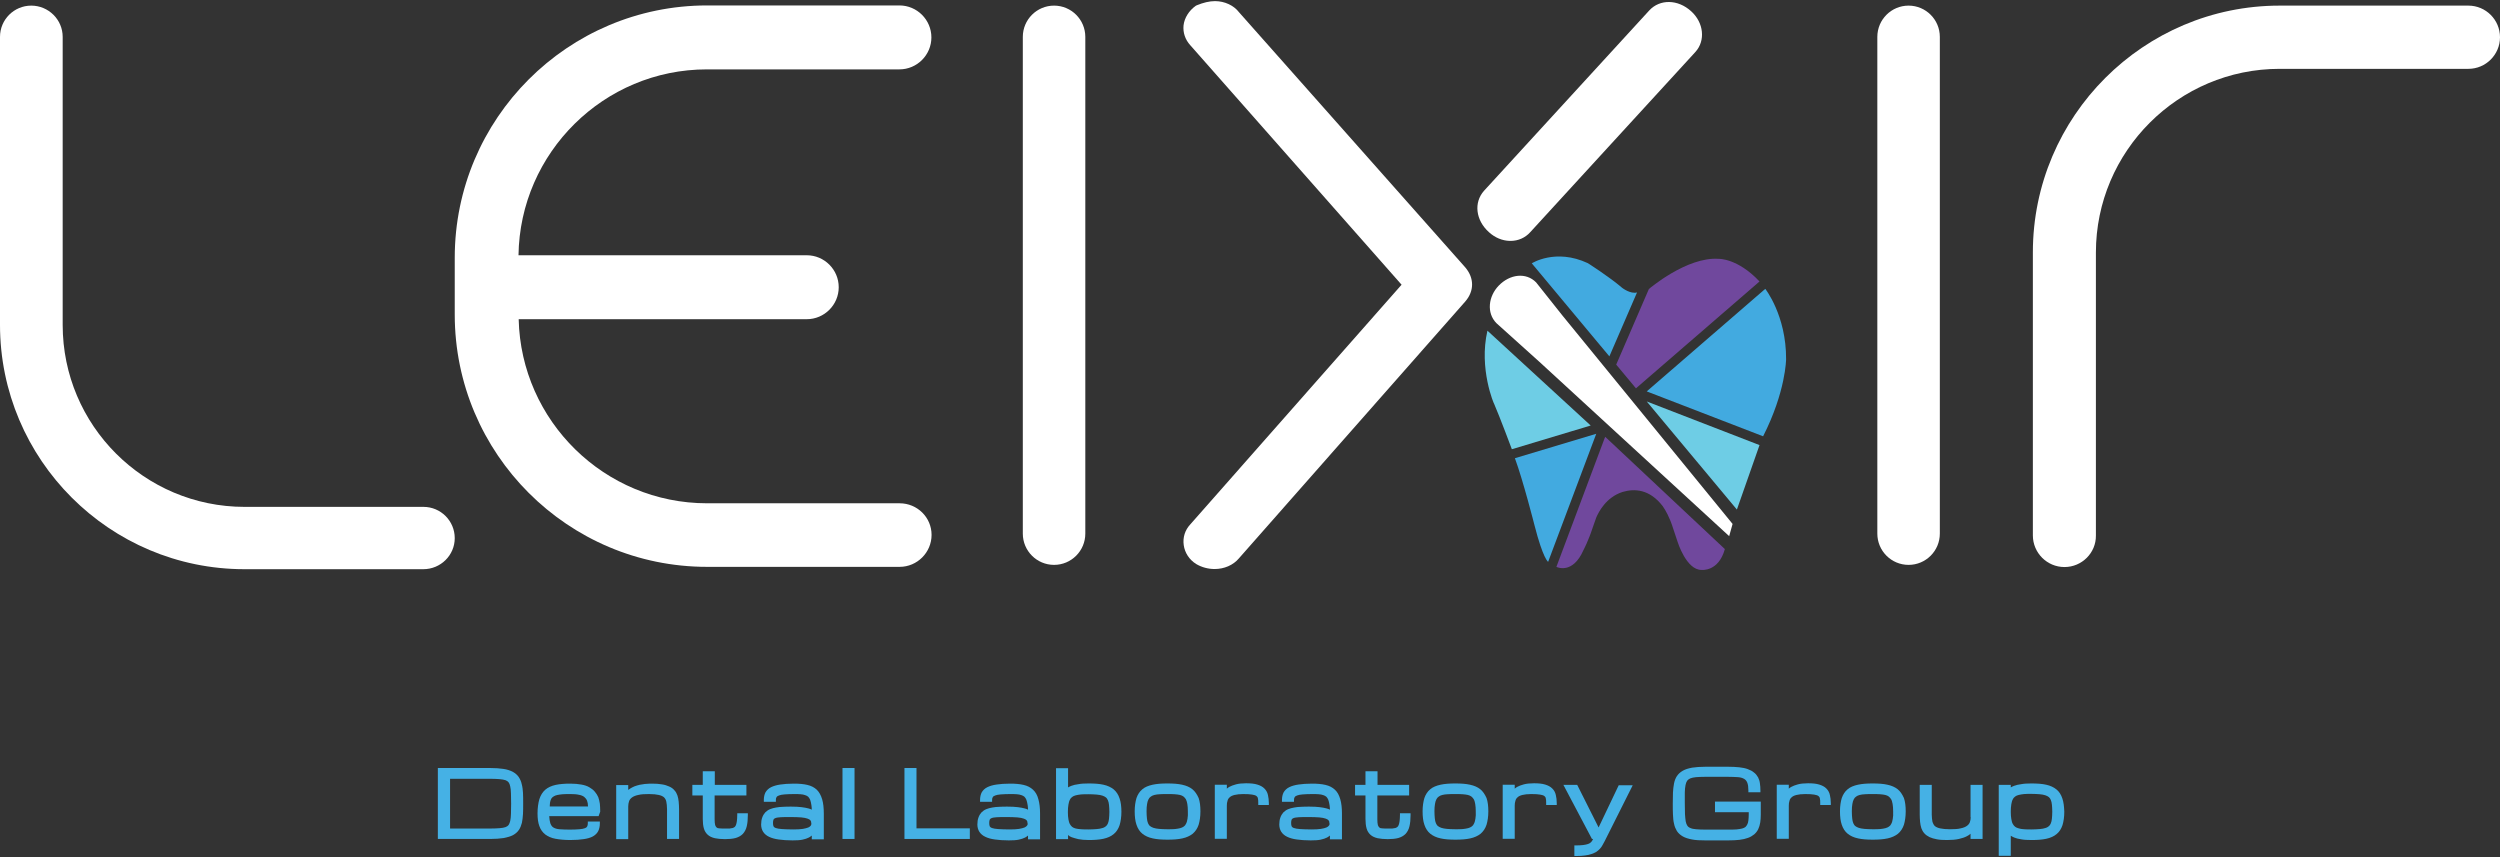
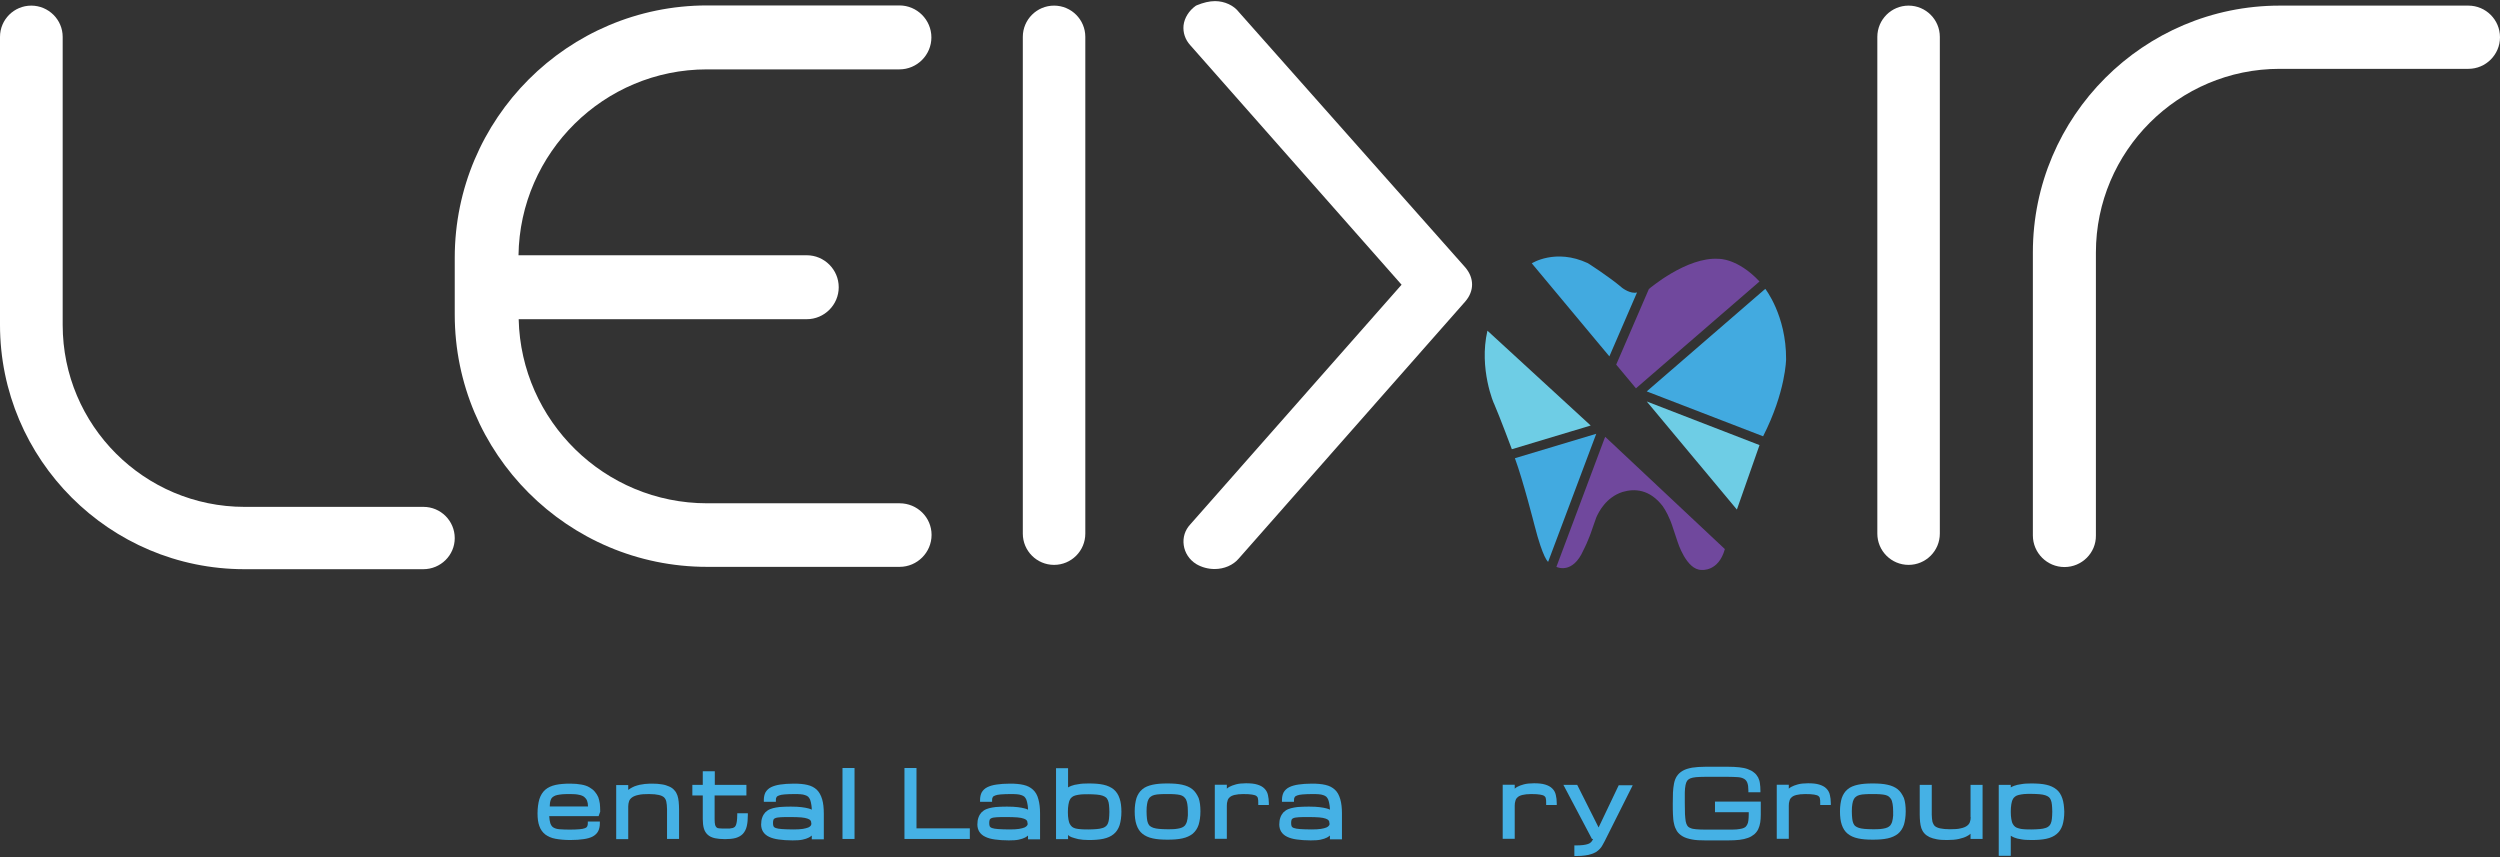
<svg xmlns="http://www.w3.org/2000/svg" width="280" height="96" viewBox="0 0 280 96" fill="none">
  <rect x="0" y="0" width="280" height="96" fill="#333333" stroke="none" />
-   <path d="M58.434 87.828C58.374 87.526 58.253 87.264 58.092 87.023C57.931 86.782 57.71 86.601 57.428 86.44C57.147 86.299 56.805 86.178 56.382 86.118C55.98 86.058 55.477 86.017 54.894 86.017H49.04V93.963H54.914C55.497 93.963 56 93.922 56.402 93.862C56.825 93.782 57.167 93.681 57.448 93.54C57.73 93.379 57.951 93.198 58.112 92.957C58.273 92.736 58.374 92.454 58.454 92.152C58.514 91.851 58.555 91.529 58.575 91.167C58.595 90.825 58.595 90.422 58.595 89.98C58.595 89.537 58.595 89.155 58.575 88.793C58.555 88.451 58.514 88.109 58.434 87.828ZM57.227 91.147C57.227 91.448 57.187 91.71 57.147 91.931C57.106 92.112 57.046 92.273 56.966 92.394C56.885 92.494 56.785 92.575 56.624 92.635C56.463 92.695 56.241 92.736 55.96 92.756C55.678 92.776 55.336 92.796 54.914 92.796H50.408V87.224H54.914C55.316 87.224 55.678 87.244 55.96 87.264C56.221 87.285 56.443 87.325 56.624 87.385C56.785 87.445 56.885 87.526 56.966 87.626C57.046 87.727 57.106 87.888 57.147 88.089C57.187 88.29 57.227 88.552 57.227 88.874C57.227 89.195 57.247 89.578 57.247 90.02C57.247 90.463 57.227 90.825 57.227 91.147Z" fill="#45B1E5" />
  <path d="M67.224 90.905V90.865C67.224 90.563 67.204 90.282 67.184 90.02C67.144 89.739 67.083 89.497 67.003 89.276C66.902 89.055 66.782 88.853 66.621 88.672C66.46 88.471 66.239 88.31 65.997 88.17C65.756 88.029 65.454 87.928 65.092 87.868C64.75 87.808 64.348 87.767 63.885 87.767C63.242 87.767 62.698 87.808 62.236 87.908C61.773 88.009 61.371 88.19 61.069 88.451C60.767 88.713 60.546 89.075 60.405 89.517C60.285 89.94 60.204 90.483 60.204 91.106C60.204 91.67 60.264 92.132 60.405 92.514C60.546 92.917 60.767 93.219 61.069 93.46C61.371 93.681 61.753 93.862 62.216 93.943C62.658 94.023 63.221 94.083 63.865 94.083C64.469 94.083 64.971 94.043 65.374 93.983C65.796 93.922 66.138 93.822 66.4 93.681C66.681 93.52 66.882 93.319 67.003 93.078C67.124 92.836 67.184 92.535 67.184 92.213V92.012H65.836V92.213C65.836 92.353 65.816 92.474 65.756 92.575C65.716 92.655 65.635 92.716 65.514 92.756C65.374 92.816 65.152 92.856 64.891 92.876C64.609 92.897 64.267 92.917 63.825 92.917C63.362 92.917 62.96 92.897 62.658 92.876C62.377 92.856 62.135 92.776 61.974 92.675C61.813 92.575 61.713 92.414 61.632 92.193C61.572 91.992 61.532 91.73 61.512 91.408H67.043L67.224 90.905ZM61.572 90.342C61.572 90.161 61.592 89.98 61.612 89.839C61.652 89.658 61.693 89.537 61.753 89.437C61.813 89.336 61.914 89.256 62.014 89.195C62.135 89.115 62.256 89.075 62.437 89.035C62.618 88.994 62.819 88.974 63.04 88.954C63.282 88.934 63.563 88.934 63.865 88.934C64.247 88.934 64.569 88.954 64.831 89.014C65.072 89.055 65.273 89.135 65.434 89.256C65.575 89.376 65.695 89.517 65.756 89.698C65.816 89.859 65.856 90.06 65.856 90.322H61.572V90.342Z" fill="#45B1E5" />
  <path d="M75.874 89.095C75.793 88.874 75.693 88.672 75.532 88.512C75.391 88.331 75.19 88.19 74.948 88.089C74.727 87.989 74.445 87.888 74.124 87.848C73.802 87.787 73.44 87.767 72.997 87.767C72.856 87.767 72.675 87.767 72.514 87.787C72.333 87.787 72.152 87.808 71.951 87.848C71.75 87.868 71.569 87.908 71.368 87.969C71.167 88.029 70.986 88.089 70.805 88.19C70.644 88.27 70.503 88.371 70.362 88.471V87.928H69.014V93.983H70.362V90.302C70.362 90.101 70.402 89.9 70.463 89.719C70.523 89.558 70.624 89.437 70.784 89.316C70.945 89.195 71.187 89.095 71.489 89.035C71.79 88.954 72.213 88.934 72.695 88.934C73.158 88.934 73.52 88.974 73.782 89.035C74.043 89.095 74.224 89.175 74.365 89.296C74.486 89.417 74.586 89.578 74.626 89.779C74.667 90 74.707 90.282 74.707 90.624V93.963H76.055V90.624C76.055 90.322 76.034 90.06 76.014 89.799C75.994 89.537 75.934 89.296 75.874 89.095Z" fill="#45B1E5" />
  <path d="M82.572 91.247C82.572 91.529 82.552 91.75 82.532 91.951C82.512 92.132 82.471 92.273 82.431 92.394C82.391 92.494 82.351 92.555 82.29 92.615C82.23 92.675 82.15 92.695 82.069 92.736C81.969 92.756 81.848 92.776 81.707 92.796C81.546 92.796 81.385 92.796 81.184 92.796C80.943 92.796 80.742 92.796 80.561 92.776C80.42 92.776 80.319 92.736 80.259 92.675C80.198 92.615 80.138 92.535 80.098 92.414C80.058 92.253 80.037 92.032 80.037 91.75V89.095H83.598V87.908H80.058V86.379H78.71V87.908H77.543V89.095H78.71V91.73C78.71 92.132 78.75 92.494 78.831 92.776C78.911 93.078 79.072 93.319 79.273 93.5C79.474 93.681 79.736 93.802 80.078 93.882C80.379 93.943 80.762 93.983 81.204 93.983C81.667 93.983 82.049 93.943 82.371 93.862C82.713 93.762 82.974 93.621 83.195 93.4C83.397 93.178 83.558 92.897 83.638 92.535C83.719 92.193 83.759 91.77 83.759 91.287V91.086H82.572V91.247Z" fill="#45B1E5" />
  <path d="M91.483 88.451C91.201 88.19 90.859 88.009 90.417 87.908C89.994 87.808 89.491 87.767 88.908 87.767C88.305 87.767 87.802 87.808 87.399 87.868C86.977 87.928 86.635 88.029 86.353 88.17C86.072 88.31 85.871 88.512 85.73 88.753C85.609 88.994 85.549 89.276 85.549 89.598V89.799H86.897V89.598C86.897 89.457 86.917 89.356 86.977 89.276C87.017 89.195 87.098 89.155 87.239 89.095C87.379 89.035 87.6 88.994 87.862 88.974C88.144 88.954 88.506 88.934 88.928 88.934C89.19 88.934 89.451 88.934 89.652 88.954C89.853 88.974 90.034 88.994 90.175 89.055C90.316 89.095 90.417 89.155 90.517 89.236C90.598 89.316 90.678 89.437 90.739 89.578C90.799 89.739 90.839 89.94 90.879 90.181C90.899 90.322 90.919 90.503 90.919 90.684C90.819 90.624 90.698 90.583 90.537 90.543C90.336 90.483 90.075 90.443 89.773 90.402C89.471 90.362 89.069 90.342 88.626 90.342C88.305 90.342 88.003 90.342 87.721 90.362C87.44 90.362 87.158 90.402 86.917 90.443C86.675 90.483 86.454 90.543 86.253 90.624C86.052 90.704 85.871 90.825 85.71 90.986C85.569 91.147 85.448 91.328 85.368 91.569C85.287 91.79 85.247 92.052 85.247 92.353C85.247 92.655 85.328 92.937 85.468 93.158C85.609 93.379 85.83 93.581 86.132 93.721C86.414 93.862 86.776 93.963 87.218 94.023C87.641 94.083 88.164 94.124 88.767 94.124C89.23 94.124 89.592 94.103 89.874 94.043C90.175 93.983 90.397 93.902 90.598 93.802C90.718 93.742 90.819 93.661 90.919 93.581V94.003H92.267V91.126C92.267 90.483 92.207 89.96 92.086 89.537C91.945 89.055 91.744 88.713 91.483 88.451ZM90.819 92.454C90.759 92.535 90.678 92.615 90.537 92.675C90.376 92.736 90.175 92.796 89.914 92.836C89.652 92.876 89.31 92.897 88.888 92.897C88.345 92.897 87.902 92.876 87.58 92.856C87.279 92.836 87.037 92.796 86.876 92.736C86.756 92.695 86.675 92.635 86.635 92.555C86.595 92.454 86.575 92.333 86.575 92.172C86.575 92.012 86.595 91.891 86.635 91.79C86.655 91.73 86.736 91.67 86.836 91.629C86.977 91.569 87.178 91.549 87.44 91.529C87.721 91.509 88.103 91.509 88.566 91.509C89.029 91.509 89.431 91.529 89.733 91.549C90.034 91.569 90.276 91.629 90.457 91.69C90.618 91.75 90.718 91.81 90.779 91.891C90.839 91.971 90.859 92.052 90.859 92.172C90.899 92.273 90.859 92.374 90.819 92.454Z" fill="#45B1E5" />
  <path d="M95.707 86.017H94.359V93.963H95.707V86.017Z" fill="#45B1E5" />
  <path d="M102.647 86.017H101.299V93.963H108.621V92.776H102.647V86.017Z" fill="#45B1E5" />
  <path d="M115.701 88.451C115.42 88.19 115.078 88.009 114.635 87.908C114.213 87.808 113.71 87.767 113.126 87.767C112.523 87.767 112.02 87.808 111.618 87.868C111.195 87.928 110.854 88.029 110.572 88.17C110.29 88.31 110.089 88.512 109.948 88.753C109.828 88.994 109.767 89.276 109.767 89.598V89.799H111.115V89.598C111.115 89.457 111.135 89.356 111.195 89.276C111.236 89.195 111.316 89.155 111.457 89.095C111.598 89.035 111.819 88.994 112.081 88.974C112.362 88.954 112.724 88.934 113.147 88.934C113.408 88.934 113.67 88.934 113.871 88.954C114.072 88.974 114.253 88.994 114.394 89.055C114.535 89.095 114.635 89.155 114.736 89.236C114.816 89.316 114.897 89.437 114.957 89.578C115.017 89.739 115.058 89.94 115.098 90.181C115.118 90.322 115.138 90.503 115.138 90.684C115.037 90.624 114.917 90.583 114.756 90.543C114.555 90.483 114.293 90.443 113.991 90.402C113.69 90.362 113.287 90.342 112.845 90.342C112.523 90.342 112.221 90.342 111.94 90.362C111.658 90.362 111.376 90.402 111.135 90.443C110.894 90.483 110.672 90.543 110.471 90.624C110.27 90.704 110.089 90.825 109.928 90.986C109.787 91.147 109.667 91.328 109.586 91.569C109.506 91.79 109.466 92.052 109.466 92.353C109.466 92.655 109.546 92.937 109.687 93.158C109.828 93.379 110.049 93.581 110.351 93.721C110.632 93.862 110.994 93.963 111.437 94.023C111.859 94.083 112.382 94.124 112.986 94.124C113.448 94.124 113.81 94.103 114.092 94.043C114.394 93.983 114.615 93.902 114.816 93.802C114.937 93.742 115.037 93.661 115.138 93.581V94.003H116.486V91.126C116.486 90.483 116.425 89.96 116.305 89.537C116.184 89.055 115.983 88.713 115.701 88.451ZM115.037 92.454C114.977 92.535 114.897 92.615 114.756 92.675C114.595 92.736 114.394 92.796 114.132 92.836C113.871 92.876 113.529 92.897 113.106 92.897C112.563 92.897 112.121 92.876 111.799 92.856C111.497 92.836 111.256 92.796 111.095 92.736C110.974 92.695 110.894 92.635 110.853 92.555C110.813 92.454 110.793 92.333 110.793 92.172C110.793 92.012 110.813 91.891 110.853 91.79C110.874 91.73 110.954 91.67 111.055 91.629C111.195 91.569 111.397 91.549 111.658 91.529C111.94 91.509 112.322 91.509 112.785 91.509C113.247 91.509 113.649 91.529 113.951 91.549C114.253 91.569 114.494 91.629 114.675 91.69C114.836 91.75 114.937 91.81 114.997 91.891C115.058 91.971 115.078 92.052 115.078 92.172C115.118 92.273 115.098 92.374 115.037 92.454Z" fill="#45B1E5" />
  <path d="M124.733 88.411C124.431 88.169 124.049 87.989 123.586 87.888C123.144 87.787 122.58 87.747 121.937 87.747C121.474 87.747 121.092 87.767 120.79 87.828C120.468 87.868 120.207 87.928 120.006 88.009C119.845 88.069 119.724 88.129 119.624 88.19V86.037H118.276V93.983H119.624V93.52C119.724 93.621 119.845 93.701 120.006 93.761C120.207 93.842 120.468 93.902 120.77 93.983C121.092 94.043 121.474 94.083 121.937 94.083C122.58 94.083 123.124 94.043 123.586 93.942C124.049 93.842 124.451 93.661 124.733 93.419C125.034 93.178 125.256 92.836 125.397 92.414C125.517 92.011 125.598 91.509 125.598 90.925C125.598 90.342 125.537 89.839 125.397 89.437C125.256 88.994 125.034 88.672 124.733 88.411ZM124.21 91.69C124.19 91.891 124.149 92.072 124.089 92.213C124.029 92.353 123.968 92.454 123.868 92.534C123.767 92.615 123.647 92.695 123.486 92.736C123.305 92.796 123.103 92.836 122.842 92.856C122.58 92.876 122.279 92.897 121.917 92.897C121.615 92.897 121.333 92.897 121.092 92.876C120.851 92.856 120.649 92.836 120.489 92.796C120.328 92.756 120.187 92.695 120.086 92.615C119.986 92.534 119.905 92.434 119.825 92.293C119.744 92.152 119.704 91.971 119.664 91.77C119.624 91.549 119.603 91.267 119.603 90.945C119.603 90.624 119.624 90.342 119.664 90.121C119.704 89.899 119.744 89.718 119.825 89.578C119.885 89.437 119.986 89.336 120.086 89.256C120.187 89.175 120.328 89.115 120.489 89.075C120.67 89.034 120.871 88.994 121.092 88.974C121.333 88.954 121.615 88.954 121.917 88.954C122.279 88.954 122.58 88.974 122.842 88.994C123.083 89.014 123.305 89.055 123.486 89.115C123.647 89.175 123.767 89.236 123.868 89.316C123.968 89.397 124.029 89.517 124.089 89.638C124.149 89.779 124.19 89.96 124.21 90.161C124.23 90.382 124.25 90.644 124.25 90.945C124.25 91.207 124.23 91.468 124.21 91.69Z" fill="#45B1E5" />
  <path d="M133.543 88.391C133.241 88.149 132.859 87.989 132.397 87.888C131.954 87.787 131.391 87.747 130.747 87.747C130.103 87.747 129.56 87.787 129.098 87.888C128.635 87.989 128.233 88.149 127.951 88.391C127.649 88.632 127.428 88.974 127.287 89.376C127.167 89.779 127.086 90.282 127.086 90.865C127.086 91.468 127.147 91.971 127.287 92.374C127.428 92.796 127.649 93.138 127.951 93.379C128.253 93.621 128.635 93.802 129.118 93.902C129.56 94.003 130.124 94.043 130.767 94.043C131.411 94.043 131.954 94.003 132.417 93.902C132.879 93.802 133.282 93.621 133.583 93.379C133.885 93.118 134.106 92.796 134.247 92.374C134.368 91.971 134.448 91.468 134.448 90.865C134.448 90.282 134.388 89.779 134.247 89.376C134.066 88.974 133.845 88.632 133.543 88.391ZM133 91.71C132.96 91.931 132.92 92.112 132.839 92.253C132.779 92.394 132.698 92.494 132.578 92.575C132.457 92.655 132.336 92.716 132.175 92.756C132.014 92.796 131.793 92.836 131.572 92.856C131.33 92.876 131.049 92.876 130.747 92.876C130.385 92.876 130.063 92.856 129.822 92.836C129.58 92.816 129.359 92.776 129.178 92.716C129.017 92.655 128.897 92.595 128.796 92.514C128.695 92.434 128.635 92.313 128.575 92.192C128.514 92.052 128.474 91.871 128.454 91.649C128.434 91.428 128.414 91.167 128.414 90.865C128.414 90.543 128.434 90.261 128.474 90.04C128.514 89.819 128.555 89.658 128.635 89.517C128.695 89.397 128.776 89.296 128.897 89.216C128.997 89.135 129.138 89.075 129.299 89.034C129.48 88.994 129.681 88.954 129.902 88.954C130.144 88.934 130.425 88.934 130.727 88.934C131.029 88.934 131.31 88.934 131.552 88.954C131.793 88.974 131.994 88.994 132.155 89.034C132.316 89.075 132.457 89.135 132.557 89.216C132.658 89.296 132.738 89.397 132.819 89.517C132.899 89.658 132.94 89.839 132.98 90.04C133.02 90.261 133.04 90.543 133.04 90.865C133.06 91.187 133.04 91.489 133 91.71Z" fill="#45B1E5" />
  <path d="M141.609 88.31C141.408 88.109 141.147 87.968 140.805 87.868C140.483 87.767 140.06 87.727 139.558 87.727C139.115 87.727 138.733 87.767 138.431 87.848C138.129 87.928 137.868 88.029 137.687 88.129C137.586 88.19 137.486 88.25 137.405 88.331V87.888H136.058V93.943H137.405V90.241C137.405 90.04 137.425 89.839 137.486 89.678C137.526 89.517 137.606 89.397 137.727 89.296C137.848 89.175 138.029 89.095 138.27 89.034C138.512 88.974 138.854 88.934 139.256 88.934C139.678 88.934 140.02 88.954 140.242 88.994C140.463 89.034 140.624 89.075 140.724 89.155C140.805 89.216 140.865 89.296 140.885 89.417C140.925 89.558 140.925 89.739 140.925 89.96V90.161H142.112V89.96C142.112 89.618 142.072 89.316 142.012 89.055C141.951 88.753 141.81 88.511 141.609 88.31Z" fill="#45B1E5" />
  <path d="M149.514 88.451C149.233 88.19 148.891 88.009 148.448 87.908C148.026 87.808 147.523 87.767 146.94 87.767C146.336 87.767 145.833 87.808 145.431 87.868C145.009 87.928 144.667 88.029 144.385 88.17C144.104 88.31 143.902 88.512 143.762 88.753C143.641 88.994 143.581 89.276 143.581 89.598V89.799H144.928V89.598C144.928 89.457 144.948 89.356 145.009 89.276C145.049 89.195 145.129 89.155 145.27 89.095C145.411 89.035 145.632 88.994 145.894 88.974C146.175 88.954 146.537 88.934 146.96 88.934C147.221 88.934 147.483 88.934 147.684 88.954C147.885 88.974 148.066 88.994 148.207 89.055C148.348 89.095 148.448 89.155 148.549 89.236C148.629 89.316 148.71 89.437 148.77 89.578C148.831 89.739 148.871 89.94 148.911 90.181C148.931 90.322 148.951 90.503 148.951 90.684C148.851 90.624 148.73 90.583 148.569 90.543C148.368 90.483 148.106 90.443 147.805 90.402C147.503 90.362 147.101 90.342 146.658 90.342C146.336 90.342 146.035 90.342 145.753 90.362C145.471 90.362 145.19 90.402 144.948 90.443C144.707 90.483 144.486 90.543 144.285 90.624C144.083 90.704 143.902 90.825 143.741 90.986C143.601 91.147 143.48 91.328 143.4 91.569C143.319 91.79 143.279 92.052 143.279 92.353C143.279 92.655 143.359 92.937 143.5 93.158C143.641 93.379 143.862 93.581 144.164 93.721C144.445 93.862 144.808 93.963 145.25 94.023C145.672 94.083 146.195 94.124 146.799 94.124C147.262 94.124 147.624 94.103 147.905 94.043C148.207 93.983 148.428 93.902 148.629 93.802C148.75 93.742 148.851 93.661 148.951 93.581V94.003H150.299V91.126C150.299 90.483 150.239 89.96 150.118 89.537C149.977 89.055 149.796 88.713 149.514 88.451ZM148.851 92.454C148.79 92.535 148.71 92.615 148.569 92.675C148.408 92.736 148.207 92.796 147.945 92.836C147.684 92.876 147.342 92.897 146.92 92.897C146.377 92.897 145.934 92.876 145.612 92.856C145.31 92.836 145.069 92.796 144.908 92.736C144.787 92.695 144.707 92.635 144.667 92.555C144.627 92.454 144.606 92.333 144.606 92.172C144.606 92.012 144.627 91.891 144.667 91.79C144.687 91.73 144.767 91.67 144.868 91.629C145.009 91.569 145.21 91.549 145.471 91.529C145.753 91.509 146.135 91.509 146.598 91.509C147.06 91.509 147.463 91.529 147.764 91.549C148.066 91.569 148.308 91.629 148.489 91.69C148.65 91.75 148.75 91.81 148.81 91.891C148.871 91.971 148.891 92.052 148.891 92.172C148.931 92.273 148.911 92.374 148.851 92.454Z" fill="#45B1E5" />
-   <path d="M156.796 91.247C156.796 91.529 156.776 91.75 156.756 91.951C156.736 92.132 156.695 92.273 156.655 92.394C156.615 92.494 156.575 92.555 156.514 92.615C156.454 92.675 156.374 92.695 156.293 92.736C156.193 92.756 156.072 92.776 155.931 92.796C155.77 92.796 155.609 92.796 155.408 92.796C155.167 92.796 154.966 92.796 154.785 92.776C154.644 92.776 154.543 92.736 154.483 92.675C154.423 92.615 154.362 92.535 154.322 92.414C154.282 92.253 154.262 92.032 154.262 91.75V89.095H157.822V87.908H154.282V86.379H152.934V87.908H151.767V89.095H152.934V91.73C152.934 92.132 152.974 92.494 153.055 92.776C153.135 93.078 153.296 93.319 153.497 93.5C153.698 93.681 153.96 93.802 154.302 93.882C154.604 93.943 154.986 93.983 155.428 93.983C155.891 93.983 156.273 93.943 156.595 93.862C156.937 93.762 157.198 93.621 157.42 93.4C157.621 93.178 157.782 92.897 157.862 92.535C157.943 92.193 157.983 91.77 157.983 91.287V91.086H156.796V91.247Z" fill="#45B1E5" />
-   <path d="M165.787 88.391C165.486 88.149 165.104 87.989 164.641 87.888C164.198 87.787 163.635 87.747 162.991 87.747C162.348 87.747 161.805 87.787 161.342 87.888C160.879 87.989 160.477 88.149 160.196 88.391C159.894 88.632 159.673 88.974 159.532 89.376C159.411 89.779 159.331 90.282 159.331 90.865C159.331 91.468 159.391 91.971 159.532 92.374C159.673 92.796 159.894 93.138 160.196 93.379C160.497 93.621 160.879 93.802 161.362 93.902C161.805 94.003 162.368 94.043 163.012 94.043C163.655 94.043 164.198 94.003 164.661 93.902C165.124 93.802 165.526 93.621 165.828 93.379C166.129 93.118 166.351 92.796 166.491 92.374C166.612 91.971 166.693 91.468 166.693 90.865C166.693 90.282 166.632 89.779 166.491 89.376C166.31 88.974 166.089 88.632 165.787 88.391ZM165.244 91.71C165.204 91.931 165.164 92.112 165.083 92.253C165.023 92.394 164.943 92.494 164.822 92.575C164.701 92.655 164.581 92.716 164.42 92.756C164.259 92.796 164.037 92.836 163.816 92.856C163.575 92.876 163.293 92.876 162.991 92.876C162.629 92.876 162.308 92.856 162.066 92.836C161.825 92.816 161.604 92.776 161.423 92.716C161.262 92.655 161.141 92.595 161.04 92.514C160.94 92.434 160.879 92.313 160.819 92.192C160.759 92.052 160.719 91.871 160.698 91.649C160.678 91.428 160.658 91.167 160.658 90.865C160.658 90.543 160.678 90.261 160.719 90.04C160.759 89.819 160.799 89.658 160.879 89.517C160.94 89.397 161.02 89.296 161.141 89.216C161.241 89.135 161.382 89.075 161.543 89.034C161.724 88.994 161.925 88.954 162.147 88.954C162.388 88.934 162.67 88.934 162.971 88.934C163.273 88.934 163.555 88.934 163.796 88.954C164.037 88.974 164.239 88.994 164.4 89.034C164.56 89.075 164.701 89.135 164.802 89.216C164.902 89.296 164.983 89.397 165.063 89.517C165.144 89.658 165.184 89.839 165.224 90.04C165.264 90.261 165.285 90.543 165.285 90.865C165.305 91.187 165.285 91.489 165.244 91.71Z" fill="#45B1E5" />
  <path d="M173.853 88.31C173.652 88.109 173.391 87.968 173.049 87.868C172.727 87.767 172.305 87.727 171.802 87.727C171.359 87.727 170.977 87.767 170.675 87.848C170.374 87.928 170.112 88.029 169.931 88.129C169.83 88.19 169.73 88.25 169.649 88.331V87.888H168.302V93.943H169.649V90.241C169.649 90.04 169.67 89.839 169.73 89.678C169.77 89.517 169.851 89.397 169.971 89.296C170.092 89.175 170.273 89.095 170.514 89.034C170.756 88.974 171.098 88.934 171.5 88.934C171.922 88.934 172.264 88.954 172.486 88.994C172.707 89.034 172.868 89.075 172.968 89.155C173.049 89.216 173.109 89.296 173.129 89.417C173.17 89.558 173.17 89.739 173.17 89.96V90.161H174.356V89.96C174.356 89.618 174.316 89.316 174.256 89.055C174.195 88.753 174.055 88.511 173.853 88.31Z" fill="#45B1E5" />
  <path d="M179.043 92.675L176.649 87.908H175.101L178.299 93.963H178.42V93.983C178.379 94.063 178.339 94.144 178.279 94.224C178.239 94.284 178.178 94.345 178.098 94.405C178.017 94.465 177.937 94.506 177.796 94.546C177.655 94.586 177.494 94.626 177.293 94.647C177.092 94.667 176.83 94.687 176.529 94.687H176.328V95.874H176.529C176.911 95.874 177.233 95.853 177.514 95.813C177.796 95.773 178.037 95.733 178.239 95.652C178.44 95.592 178.641 95.491 178.782 95.411C178.943 95.31 179.063 95.19 179.184 95.069C179.305 94.948 179.405 94.807 179.486 94.647C179.566 94.506 179.647 94.345 179.727 94.204L182.865 87.948H181.296L179.043 92.675Z" fill="#45B1E5" />
  <path d="M196.905 87.063C196.784 86.862 196.644 86.661 196.443 86.52C196.261 86.359 196.02 86.239 195.739 86.138C195.477 86.037 195.155 85.977 194.793 85.937C194.431 85.897 194.009 85.876 193.526 85.876H191.011C190.428 85.876 189.925 85.917 189.523 85.977C189.101 86.058 188.759 86.158 188.477 86.319C188.195 86.48 187.974 86.681 187.813 86.922C187.652 87.164 187.552 87.445 187.491 87.747C187.431 88.049 187.391 88.391 187.371 88.773C187.371 89.135 187.351 89.558 187.351 90C187.351 90.443 187.351 90.865 187.371 91.227C187.391 91.609 187.411 91.951 187.491 92.253C187.552 92.575 187.672 92.836 187.813 93.078C187.974 93.319 188.195 93.52 188.477 93.681C188.759 93.842 189.101 93.943 189.523 94.023C189.925 94.103 190.428 94.124 191.011 94.124H193.546C194.029 94.124 194.451 94.103 194.813 94.063C195.175 94.023 195.497 93.943 195.779 93.842C196.06 93.741 196.282 93.601 196.483 93.44C196.664 93.279 196.825 93.078 196.925 92.856C197.026 92.635 197.106 92.394 197.147 92.112C197.187 91.851 197.207 91.549 197.207 91.227V89.779H192.078V90.966H195.859V91.227C195.859 91.489 195.839 91.71 195.819 91.891C195.799 92.072 195.759 92.213 195.698 92.333C195.638 92.454 195.578 92.534 195.497 92.615C195.397 92.695 195.276 92.756 195.115 92.796C194.934 92.836 194.733 92.876 194.471 92.897C194.21 92.917 193.908 92.917 193.546 92.917H191.011C190.589 92.917 190.247 92.897 189.966 92.876C189.704 92.856 189.483 92.816 189.322 92.736C189.161 92.675 189.06 92.595 188.98 92.474C188.899 92.353 188.839 92.193 188.799 91.991C188.759 91.77 188.739 91.489 188.718 91.167C188.718 90.825 188.698 90.422 188.698 89.96C188.698 89.497 188.698 89.095 188.698 88.753C188.698 88.431 188.739 88.15 188.779 87.928C188.819 87.727 188.879 87.566 188.96 87.445C189.04 87.345 189.161 87.244 189.302 87.184C189.463 87.124 189.684 87.063 189.945 87.043C190.227 87.023 190.569 87.003 190.991 87.003H193.506C193.968 87.003 194.351 87.023 194.672 87.043C194.954 87.063 195.195 87.144 195.356 87.244C195.517 87.345 195.618 87.466 195.698 87.667C195.779 87.868 195.819 88.17 195.819 88.532V88.733H197.167V88.532C197.167 88.23 197.147 87.968 197.106 87.707C197.086 87.506 197.006 87.264 196.905 87.063Z" fill="#45B1E5" />
  <path d="M204.549 88.31C204.348 88.109 204.086 87.968 203.744 87.868C203.422 87.767 203 87.727 202.497 87.727C202.055 87.727 201.672 87.767 201.371 87.848C201.069 87.928 200.807 88.029 200.626 88.129C200.526 88.19 200.425 88.25 200.345 88.331V87.888H198.997V93.943H200.345V90.241C200.345 90.04 200.365 89.839 200.425 89.678C200.465 89.517 200.546 89.397 200.667 89.296C200.787 89.175 200.968 89.095 201.21 89.034C201.451 88.974 201.793 88.934 202.195 88.934C202.618 88.934 202.96 88.954 203.181 88.994C203.402 89.034 203.563 89.075 203.664 89.155C203.744 89.216 203.805 89.296 203.825 89.417C203.865 89.558 203.865 89.739 203.865 89.96V90.161H205.052V89.96C205.052 89.618 205.011 89.316 204.951 89.055C204.891 88.753 204.75 88.511 204.549 88.31Z" fill="#45B1E5" />
  <path d="M212.535 88.391C212.233 88.149 211.851 87.989 211.388 87.888C210.945 87.787 210.382 87.747 209.739 87.747C209.095 87.747 208.552 87.787 208.089 87.888C207.626 87.989 207.224 88.149 206.943 88.391C206.641 88.632 206.42 88.974 206.279 89.376C206.158 89.779 206.078 90.282 206.078 90.865C206.078 91.468 206.138 91.971 206.279 92.374C206.42 92.796 206.641 93.138 206.943 93.379C207.244 93.621 207.626 93.802 208.109 93.902C208.552 94.003 209.115 94.043 209.759 94.043C210.402 94.043 210.945 94.003 211.408 93.902C211.871 93.802 212.273 93.621 212.575 93.379C212.876 93.118 213.098 92.796 213.239 92.374C213.359 91.971 213.44 91.468 213.44 90.865C213.44 90.282 213.379 89.779 213.239 89.376C213.058 88.974 212.836 88.632 212.535 88.391ZM211.991 91.71C211.951 91.931 211.911 92.112 211.831 92.253C211.77 92.394 211.69 92.494 211.569 92.575C211.448 92.655 211.328 92.716 211.167 92.756C211.006 92.796 210.785 92.836 210.563 92.856C210.322 92.876 210.04 92.876 209.739 92.876C209.376 92.876 209.055 92.856 208.813 92.836C208.572 92.816 208.351 92.776 208.17 92.716C208.009 92.655 207.888 92.595 207.787 92.514C207.687 92.434 207.626 92.313 207.566 92.192C207.506 92.052 207.466 91.871 207.445 91.649C207.425 91.428 207.405 91.167 207.405 90.865C207.405 90.543 207.425 90.261 207.466 90.04C207.506 89.819 207.546 89.658 207.626 89.517C207.687 89.397 207.767 89.296 207.888 89.216C207.989 89.135 208.129 89.075 208.29 89.034C208.471 88.994 208.672 88.954 208.894 88.954C209.135 88.934 209.417 88.934 209.718 88.934C210.02 88.934 210.302 88.934 210.543 88.954C210.785 88.974 210.986 88.994 211.147 89.034C211.308 89.075 211.448 89.135 211.549 89.216C211.649 89.296 211.73 89.397 211.81 89.517C211.891 89.658 211.931 89.839 211.971 90.04C212.012 90.261 212.032 90.543 212.032 90.865C212.052 91.187 212.032 91.489 211.991 91.71Z" fill="#45B1E5" />
  <path d="M220.721 91.529C220.721 91.73 220.681 91.931 220.621 92.092C220.561 92.253 220.46 92.374 220.299 92.494C220.138 92.615 219.897 92.715 219.595 92.776C219.293 92.856 218.871 92.876 218.388 92.876C217.925 92.876 217.563 92.836 217.282 92.776C217.02 92.715 216.839 92.635 216.698 92.514C216.578 92.394 216.497 92.233 216.437 92.052C216.397 91.83 216.356 91.549 216.356 91.227V87.908H215.009V91.247C215.009 91.529 215.029 91.81 215.049 92.052C215.069 92.313 215.129 92.534 215.19 92.756C215.27 92.977 215.371 93.158 215.532 93.339C215.673 93.5 215.874 93.641 216.115 93.761C216.336 93.862 216.618 93.942 216.94 94.003C217.242 94.063 217.624 94.083 218.066 94.083C218.589 94.083 219.032 94.043 219.394 93.963C219.756 93.882 220.058 93.781 220.279 93.661C220.44 93.58 220.601 93.48 220.701 93.379V93.963H222.049V87.908H220.701V91.529H220.721Z" fill="#45B1E5" />
  <path d="M230.98 89.417C230.839 88.994 230.618 88.652 230.316 88.411C230.015 88.169 229.632 87.989 229.17 87.888C228.727 87.787 228.164 87.747 227.52 87.747C227.058 87.747 226.675 87.767 226.374 87.828C226.052 87.868 225.811 87.928 225.589 88.009C225.428 88.069 225.308 88.129 225.207 88.19V87.908H223.859V95.853H225.207V93.6C225.308 93.661 225.428 93.741 225.589 93.802C225.79 93.882 226.052 93.963 226.374 94.003C226.675 94.063 227.078 94.083 227.54 94.083C228.184 94.083 228.727 94.043 229.19 93.942C229.652 93.842 230.055 93.661 230.336 93.419C230.638 93.178 230.859 92.836 231 92.414C231.121 92.011 231.201 91.509 231.201 90.925C231.181 90.322 231.121 89.819 230.98 89.417ZM229.813 91.69C229.793 91.891 229.753 92.072 229.693 92.213C229.632 92.353 229.572 92.454 229.471 92.534C229.371 92.615 229.25 92.695 229.089 92.736C228.908 92.796 228.707 92.836 228.446 92.856C228.184 92.876 227.882 92.897 227.52 92.897C227.219 92.897 226.937 92.897 226.696 92.876C226.454 92.856 226.253 92.836 226.092 92.776C225.931 92.736 225.79 92.675 225.69 92.595C225.589 92.514 225.509 92.414 225.428 92.273C225.348 92.132 225.308 91.951 225.267 91.73C225.227 91.509 225.207 91.227 225.207 90.905C225.207 90.583 225.227 90.322 225.267 90.08C225.308 89.859 225.348 89.678 225.428 89.537C225.489 89.397 225.589 89.296 225.69 89.216C225.79 89.135 225.931 89.075 226.092 89.034C226.273 88.994 226.474 88.954 226.696 88.934C226.937 88.914 227.219 88.914 227.52 88.914C227.882 88.914 228.184 88.934 228.446 88.954C228.687 88.974 228.908 89.014 229.089 89.075C229.25 89.135 229.371 89.195 229.471 89.276C229.572 89.356 229.632 89.457 229.693 89.598C229.753 89.739 229.793 89.919 229.813 90.121C229.834 90.342 229.854 90.603 229.854 90.905C229.854 91.207 229.834 91.468 229.813 91.69Z" fill="#45B1E5" />
  <path d="M166.592 37.037L178.158 47.658L169.328 50.313C169.328 50.313 167.96 46.652 167.356 45.264C167.336 45.285 165.606 41.302 166.592 37.037Z" fill="#6ECDE5" />
  <path d="M169.669 51.319L178.781 48.583L173.391 62.925C173.391 62.925 172.827 62.603 171.862 58.822C171.862 58.822 170.595 53.833 169.669 51.319Z" fill="#42AAE0" />
  <path d="M171.56 29.494C171.56 29.494 174.215 27.784 177.836 29.474C177.836 29.474 180.19 30.963 181.698 32.25C181.698 32.25 182.603 32.954 183.348 32.753L180.25 39.914L171.56 29.494Z" fill="#42AAE0" />
  <path d="M181.014 40.839L184.675 32.37C184.675 32.37 188.92 28.73 192.5 28.991C192.5 28.991 194.612 28.911 197.066 31.526L183.227 43.494L181.014 40.839Z" fill="#70489D" />
  <path d="M184.434 43.836L197.71 32.351C197.71 32.351 200.063 35.328 200.043 40.215C200.043 40.215 200.023 43.836 197.468 48.865L184.434 43.836Z" fill="#42AAE0" />
  <path d="M184.434 44.963L197.066 49.851L194.532 57.072L184.434 44.963Z" fill="#6ECDE5" />
  <path d="M179.787 48.925L179.707 49.106L174.316 63.489C174.316 63.489 176.127 64.414 177.354 61.598C177.354 61.598 177.897 60.592 178.379 59.103C178.379 59.103 178.54 58.621 178.782 57.957C179.043 57.353 179.868 55.704 181.718 55.101C183.066 54.698 184.756 54.779 186.224 56.69C186.546 57.152 187.009 57.957 187.391 59.184L187.894 60.693C187.894 60.693 188.879 63.871 190.589 63.831C190.589 63.831 192.48 64.052 193.184 61.497L179.787 48.925Z" fill="#70489D" />
-   <path d="M194.049 58.681L175 35.348L172.043 31.626C170.917 30.48 169.106 30.701 167.859 31.988C166.693 33.195 166.471 35.046 167.598 36.192L172.425 40.537L193.667 60.049L194.049 58.681Z" fill="white" />
  <path d="M138.773 1.374C138.19 0.609 137.164 0.126 136.078 0.126C135.454 0.126 134.79 0.287 134.046 0.589L133.925 0.649C133.161 1.193 132.658 1.997 132.557 2.842C132.477 3.647 132.739 4.431 133.302 5.055L156.977 31.888L133.322 58.721C132.718 59.365 132.457 60.19 132.578 61.055C132.698 61.92 133.201 62.684 133.966 63.167C134.609 63.549 135.333 63.73 136.037 63.73C137.103 63.73 138.109 63.307 138.753 62.543L164.118 33.759C165.124 32.592 165.124 31.144 164.118 29.957L138.773 1.374Z" fill="white" />
-   <path d="M189.402 1.253C187.914 -0.095 185.902 -0.115 184.715 1.172L166.21 21.368C165.043 22.675 165.264 24.667 166.773 26.014C167.437 26.618 168.261 26.96 169.086 26.98C169.126 26.98 169.167 26.98 169.187 26.98C170.032 26.98 170.816 26.638 171.379 26.014L189.885 5.819C191.032 4.552 190.83 2.54 189.402 1.253Z" fill="white" />
  <path d="M47.411 63.75H27.376C12.29 63.75 0 51.48 0 36.374V4.129C0 2.198 1.569 0.629 3.5 0.629C5.431 0.629 7.02 2.198 7.02 4.129V36.394C7.02 47.638 16.152 56.77 27.397 56.77H47.431C49.362 56.77 50.931 58.339 50.931 60.27C50.931 62.201 49.342 63.75 47.411 63.75Z" fill="white" />
  <path d="M231.221 63.509C229.27 63.509 227.681 61.92 227.681 59.968V28.267C227.681 13.02 240.092 0.629 255.319 0.629H276.46C278.411 0.629 280 2.218 280 4.17C280 6.121 278.411 7.71 276.46 7.71H255.319C243.974 7.71 234.741 16.943 234.741 28.287V59.989C234.762 61.92 233.173 63.509 231.221 63.509Z" fill="white" />
  <path d="M213.761 63.267C211.83 63.267 210.261 61.698 210.261 59.767V4.129C210.261 2.198 211.83 0.629 213.761 0.629C215.692 0.629 217.261 2.198 217.261 4.129V59.767C217.261 61.698 215.692 63.267 213.761 63.267Z" fill="white" />
  <path d="M118.055 63.267C116.124 63.267 114.555 61.698 114.555 59.767V4.129C114.555 2.198 116.124 0.629 118.055 0.629C119.986 0.629 121.555 2.198 121.555 4.129V59.767C121.555 61.698 119.986 63.267 118.055 63.267Z" fill="white" />
  <path d="M100.756 56.368H79.193C67.707 56.368 58.354 47.155 58.092 35.75H90.356C92.328 35.75 93.937 34.141 93.937 32.169C93.937 30.198 92.328 28.589 90.356 28.589H58.072C58.233 17.083 67.647 7.77 79.172 7.77H100.736C102.707 7.77 104.316 6.161 104.316 4.19C104.316 2.218 102.707 0.609 100.736 0.609H79.193C63.604 0.609 50.931 13.281 50.931 28.871V35.227C50.931 50.816 63.604 63.488 79.193 63.488H100.756C102.727 63.488 104.336 61.879 104.336 59.908C104.336 57.937 102.727 56.368 100.756 56.368Z" fill="white" />
</svg>